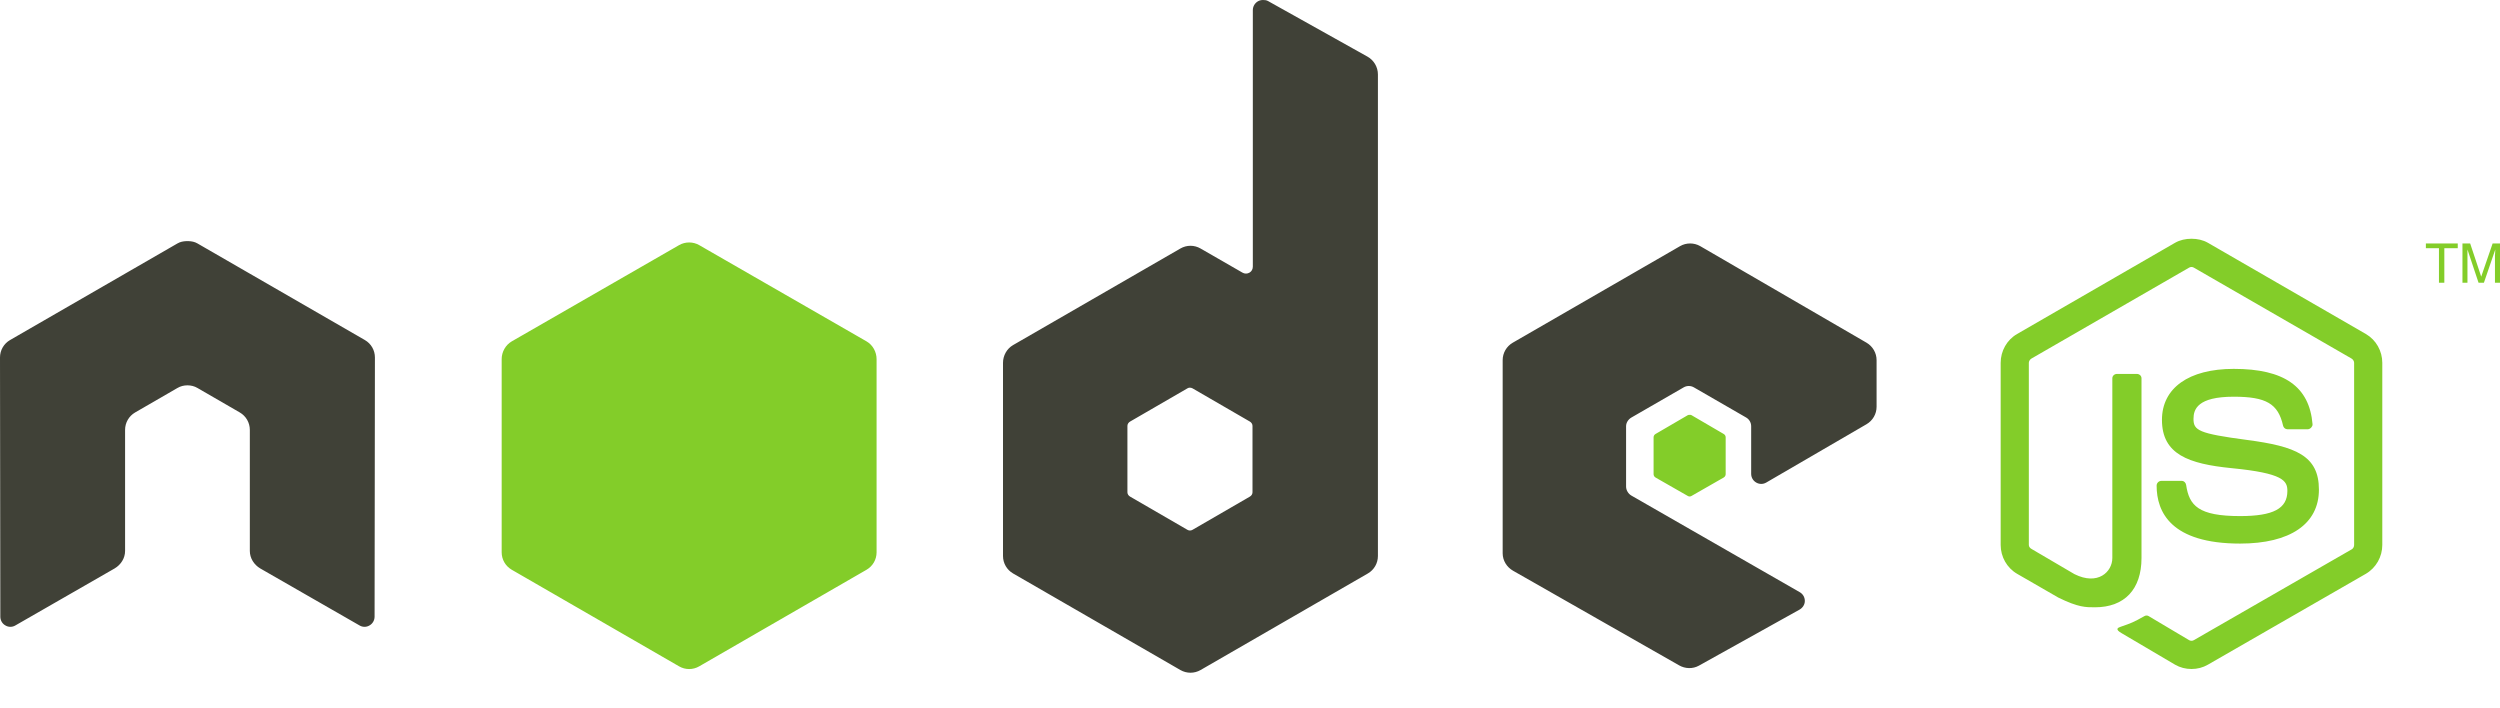
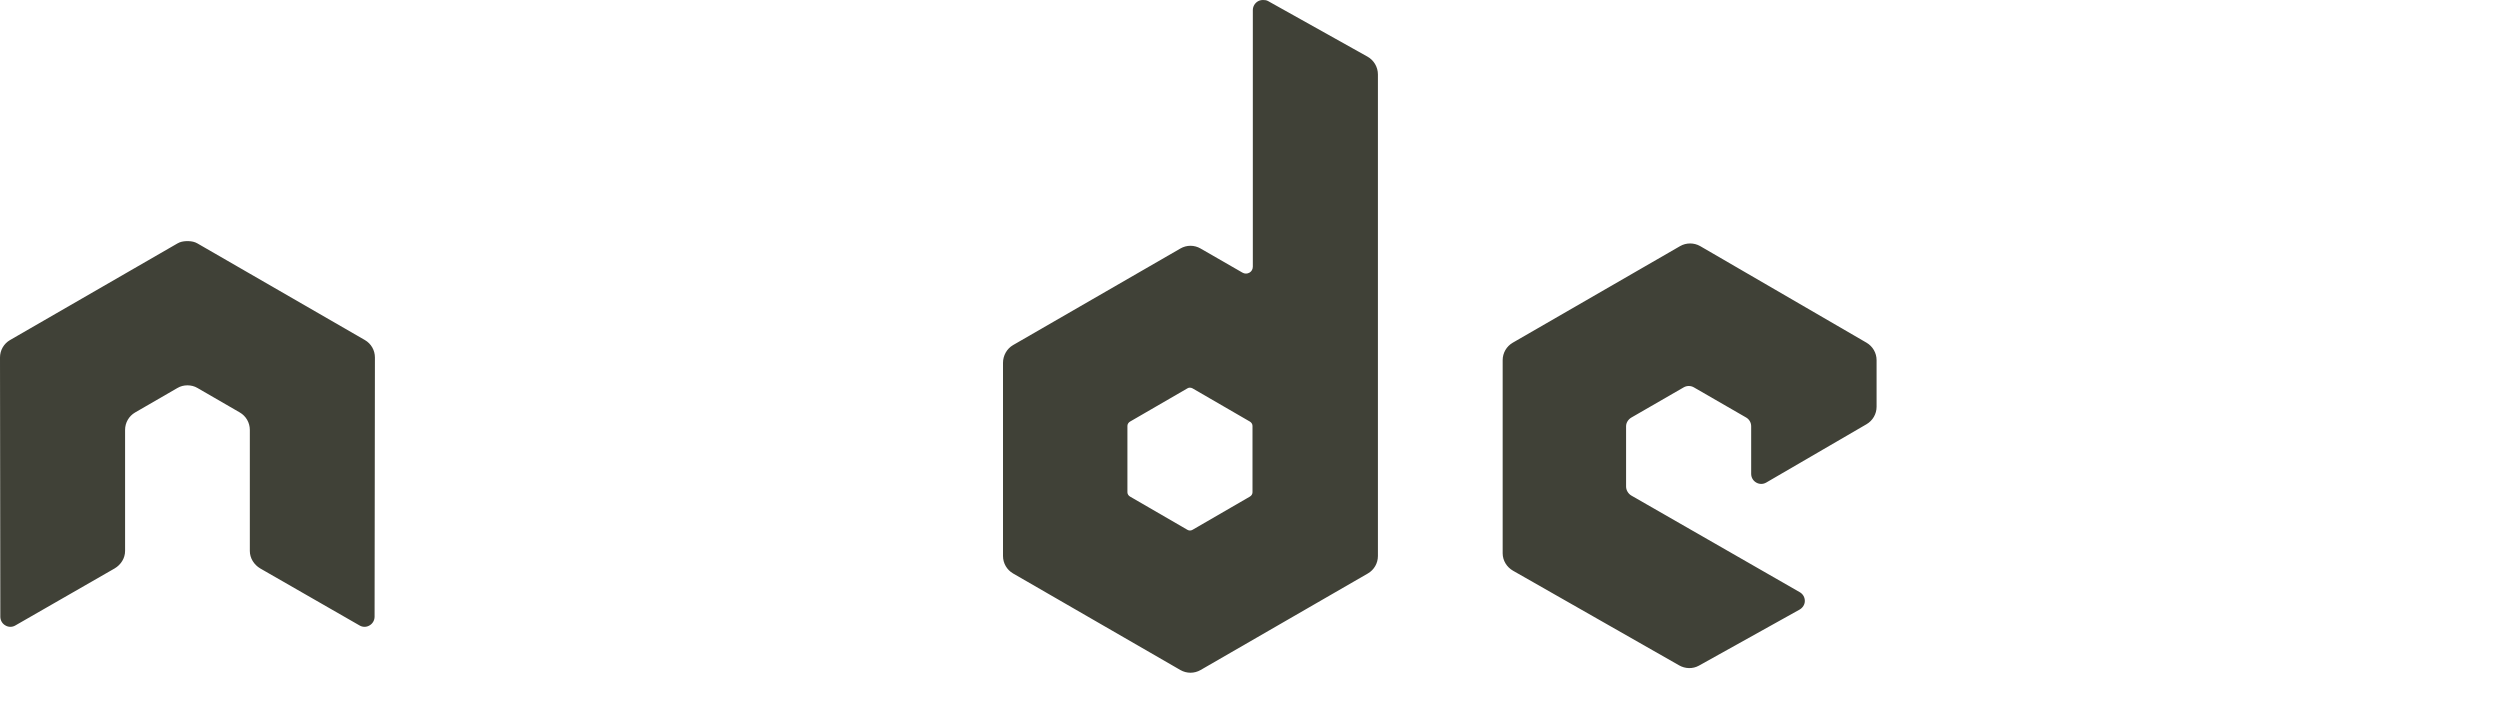
<svg xmlns="http://www.w3.org/2000/svg" width="60px" height="17px" viewBox="0 0 60 17" version="1.1">
  <title>Node.js_logo_2015</title>
  <g id="Homepage" stroke="none" stroke-width="1" fill="none" fill-rule="evenodd">
    <g id="homepage" transform="translate(-1041, -1423)">
      <g id="Node.js_logo_2015" transform="translate(1041, 1423)">
        <path d="M30.31,3.1786579e-05 C30.268,0.001 30.226,0.01 30.189,0.032 C30.115,0.076 30.068,0.156 30.068,0.242 L30.068,6.398 C30.068,6.459 30.04,6.513 29.988,6.543 C29.935,6.574 29.871,6.574 29.819,6.543 L28.813,5.964 C28.663,5.877 28.48,5.877 28.33,5.964 L24.314,8.282 C24.164,8.368 24.072,8.535 24.072,8.708 L24.072,13.344 C24.072,13.517 24.164,13.676 24.314,13.763 L28.33,16.081 C28.48,16.167 28.663,16.167 28.813,16.081 L32.829,13.763 C32.979,13.676 33.07,13.517 33.07,13.344 L33.07,1.787 C33.07,1.611 32.974,1.446 32.821,1.36 L30.431,0.024 C30.393,0.003 30.351,-0 30.31,3.1786579e-05 L30.31,3.1786579e-05 Z M4.475,5.787 C4.398,5.79 4.326,5.803 4.258,5.843 L0.241,8.161 C0.092,8.248 0,8.405 0,8.58 L0.008,14.801 C0.008,14.887 0.053,14.968 0.129,15.01 C0.203,15.055 0.296,15.055 0.37,15.01 L2.752,13.642 C2.903,13.552 3.002,13.396 3.002,13.223 L3.002,10.318 C3.002,10.145 3.093,9.986 3.243,9.899 L4.258,9.312 C4.333,9.268 4.414,9.248 4.499,9.248 C4.582,9.248 4.667,9.268 4.74,9.312 L5.755,9.899 C5.905,9.986 5.996,10.145 5.996,10.318 L5.996,13.223 C5.996,13.396 6.096,13.553 6.245,13.642 L8.628,15.01 C8.703,15.055 8.795,15.055 8.869,15.01 C8.943,14.968 8.99,14.887 8.99,14.801 L8.998,8.58 C8.998,8.405 8.907,8.248 8.757,8.161 L4.74,5.843 C4.672,5.803 4.6,5.79 4.523,5.787 L4.475,5.787 L4.475,5.787 Z M40.563,5.843 C40.479,5.843 40.397,5.864 40.322,5.907 L36.306,8.225 C36.156,8.312 36.064,8.471 36.064,8.644 L36.064,13.28 C36.064,13.454 36.163,13.612 36.314,13.698 L40.298,15.968 C40.445,16.052 40.625,16.058 40.773,15.976 L43.187,14.632 C43.264,14.589 43.316,14.51 43.316,14.423 C43.316,14.335 43.271,14.257 43.195,14.213 L39.155,11.895 C39.079,11.852 39.026,11.765 39.026,11.678 L39.026,10.229 C39.026,10.143 39.08,10.063 39.155,10.02 L40.41,9.296 C40.485,9.253 40.577,9.253 40.652,9.296 L41.907,10.02 C41.982,10.063 42.028,10.143 42.028,10.229 L42.028,11.372 C42.028,11.459 42.074,11.538 42.149,11.581 C42.224,11.625 42.315,11.625 42.39,11.581 L44.797,10.181 C44.946,10.094 45.038,9.935 45.038,9.763 L45.038,8.644 C45.038,8.471 44.946,8.312 44.797,8.225 L40.805,5.907 C40.73,5.864 40.647,5.843 40.563,5.843 L40.563,5.843 Z M28.555,9.304 C28.576,9.304 28.601,9.309 28.62,9.32 L29.996,10.117 C30.033,10.138 30.06,10.178 30.06,10.221 L30.06,11.815 C30.06,11.858 30.034,11.898 29.996,11.919 L28.62,12.716 C28.582,12.738 28.536,12.738 28.499,12.716 L27.123,11.919 C27.085,11.898 27.058,11.858 27.058,11.815 L27.058,10.221 C27.058,10.178 27.085,10.138 27.123,10.117 L28.499,9.32 C28.518,9.309 28.534,9.304 28.555,9.304 L28.555,9.304 Z" id="path22" fill="#404137" />
-         <path d="M52.596,5.73 C52.456,5.73 52.321,5.759 52.201,5.827 L48.41,8.016 C48.165,8.157 48.016,8.424 48.016,8.708 L48.016,13.079 C48.016,13.362 48.165,13.629 48.41,13.771 L49.4,14.342 C49.881,14.579 50.059,14.575 50.278,14.575 C50.99,14.575 51.396,14.143 51.396,13.392 L51.396,9.079 C51.396,9.018 51.344,8.974 51.284,8.974 L50.809,8.974 C50.748,8.974 50.696,9.018 50.696,9.079 L50.696,13.392 C50.696,13.725 50.349,14.06 49.787,13.779 L48.757,13.175 C48.72,13.155 48.692,13.12 48.692,13.079 L48.692,8.708 C48.692,8.667 48.72,8.625 48.757,8.604 L52.539,6.423 C52.575,6.402 52.617,6.402 52.652,6.423 L56.435,8.604 C56.471,8.625 56.499,8.666 56.499,8.708 L56.499,13.079 C56.499,13.12 56.478,13.163 56.443,13.183 L52.652,15.364 C52.619,15.384 52.575,15.384 52.539,15.364 L51.565,14.785 C51.536,14.768 51.497,14.769 51.469,14.785 C51.2,14.937 51.149,14.955 50.897,15.042 C50.835,15.064 50.741,15.098 50.93,15.203 L52.201,15.952 C52.322,16.022 52.457,16.056 52.596,16.056 C52.736,16.056 52.869,16.022 52.99,15.952 L56.781,13.771 C57.026,13.628 57.175,13.362 57.175,13.079 L57.175,8.708 C57.175,8.424 57.026,8.158 56.781,8.016 L52.99,5.827 C52.871,5.759 52.735,5.73 52.596,5.73 L52.596,5.73 Z M16.539,5.819 C16.456,5.819 16.373,5.84 16.298,5.883 L12.282,8.193 C12.132,8.28 12.04,8.447 12.04,8.62 L12.04,13.256 C12.04,13.429 12.132,13.587 12.282,13.674 L16.298,15.992 C16.448,16.079 16.631,16.079 16.781,15.992 L20.797,13.674 C20.947,13.587 21.038,13.429 21.038,13.256 L21.038,8.62 C21.038,8.446 20.947,8.28 20.797,8.193 L16.781,5.883 C16.706,5.84 16.623,5.819 16.539,5.819 Z M58.221,5.843 L58.221,5.956 L58.535,5.956 L58.535,6.785 L58.664,6.785 L58.664,5.956 L58.986,5.956 L58.986,5.843 L58.221,5.843 L58.221,5.843 Z M59.099,5.843 L59.099,6.785 L59.219,6.785 L59.219,6.229 C59.219,6.207 59.22,6.172 59.219,6.125 C59.218,6.077 59.219,6.035 59.219,6.012 L59.219,5.988 L59.485,6.785 L59.614,6.785 L59.887,5.988 C59.887,6.039 59.881,6.088 59.879,6.133 C59.879,6.177 59.879,6.21 59.879,6.229 L59.879,6.785 L60,6.785 L60,5.843 L59.823,5.843 L59.549,6.64 L59.284,5.843 L59.099,5.843 L59.099,5.843 Z M53.61,8.853 C52.53,8.853 51.887,9.313 51.887,10.077 C51.887,10.905 52.525,11.133 53.561,11.236 C54.801,11.357 54.897,11.539 54.897,11.783 C54.897,12.206 54.56,12.386 53.763,12.386 C52.761,12.386 52.541,12.136 52.467,11.638 C52.458,11.584 52.417,11.541 52.362,11.541 L51.871,11.541 C51.811,11.541 51.759,11.593 51.759,11.654 C51.759,12.292 52.106,13.046 53.763,13.046 C54.962,13.046 55.654,12.576 55.654,11.751 C55.654,10.933 55.095,10.713 53.932,10.559 C52.756,10.404 52.644,10.328 52.644,10.052 C52.644,9.825 52.739,9.521 53.61,9.521 C54.387,9.521 54.675,9.689 54.793,10.213 C54.803,10.263 54.847,10.302 54.897,10.302 L55.388,10.302 C55.419,10.302 55.448,10.283 55.469,10.262 C55.489,10.238 55.504,10.212 55.501,10.181 C55.425,9.278 54.823,8.853 53.61,8.853 L53.61,8.853 Z M40.555,9.956 C40.539,9.956 40.522,9.956 40.507,9.964 L39.734,10.415 C39.705,10.431 39.686,10.462 39.686,10.495 L39.686,11.38 C39.686,11.414 39.705,11.444 39.734,11.461 L40.507,11.903 C40.536,11.92 40.567,11.92 40.596,11.903 L41.368,11.461 C41.397,11.444 41.416,11.414 41.416,11.38 L41.416,10.495 C41.416,10.462 41.397,10.431 41.368,10.415 L40.596,9.964 C40.581,9.955 40.571,9.956 40.555,9.956 Z" id="path28" fill="#83CD29" />
      </g>
    </g>
  </g>
</svg>